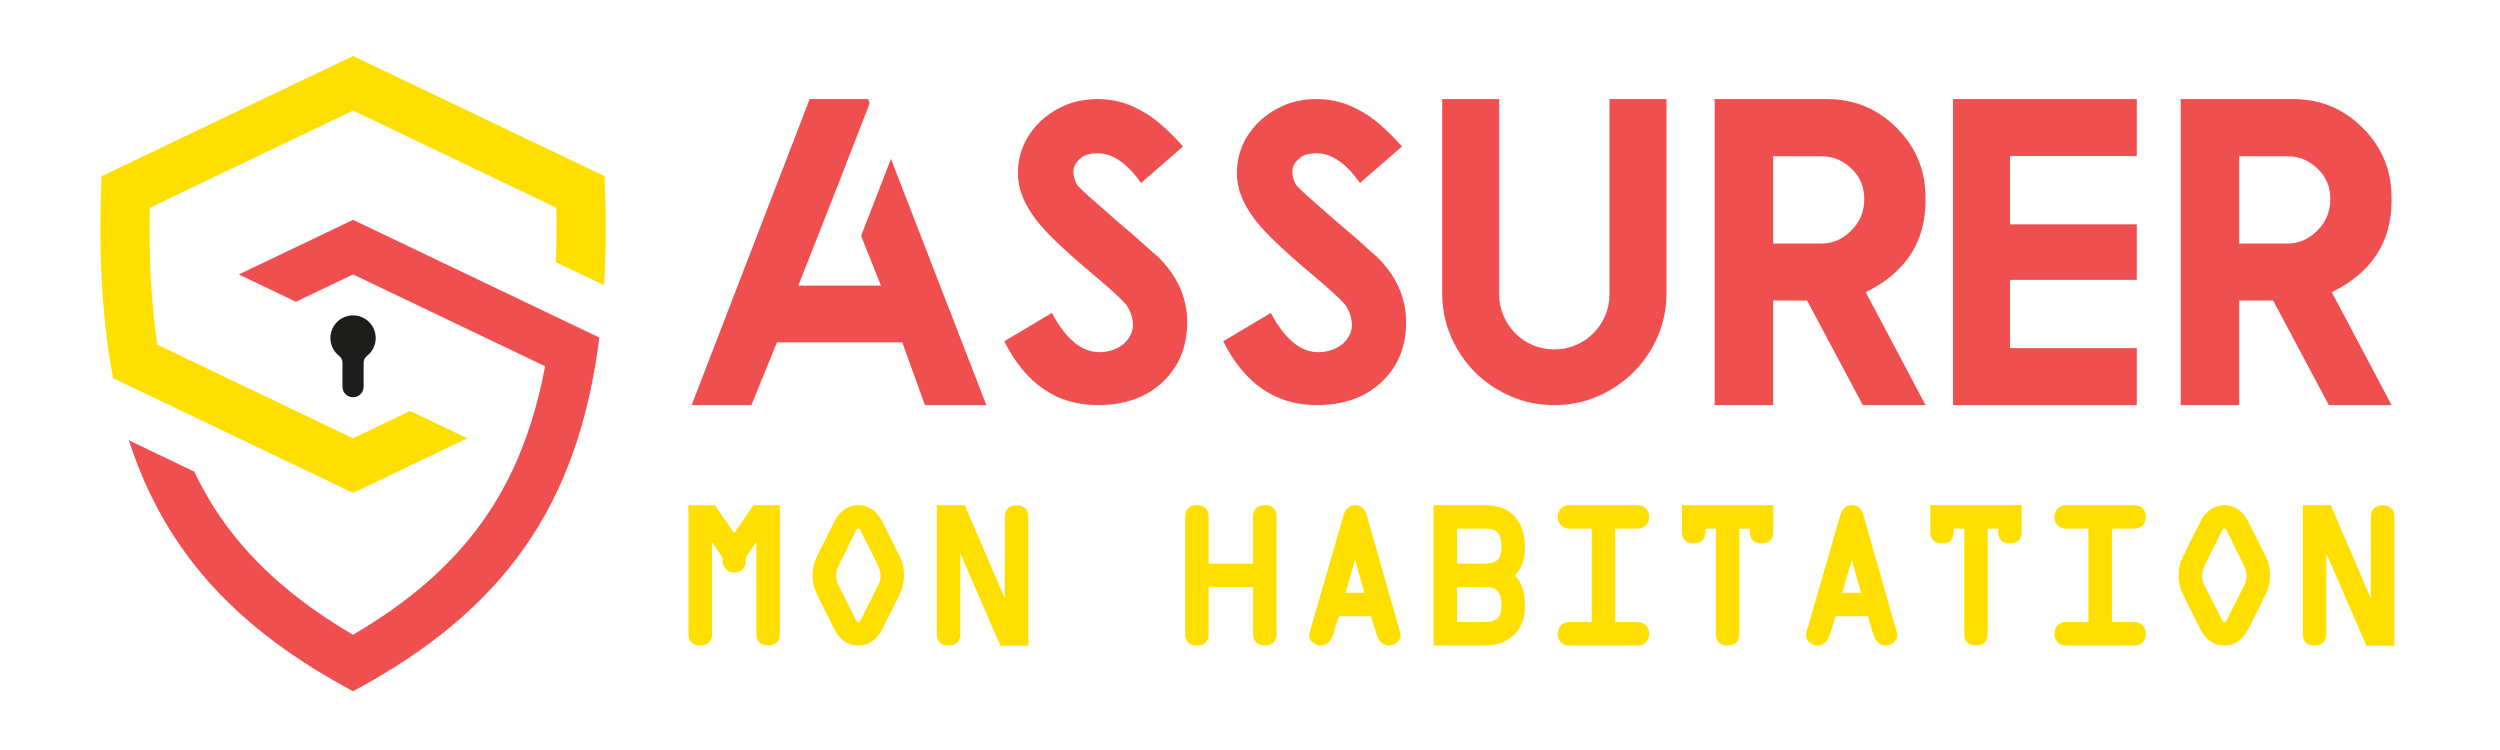
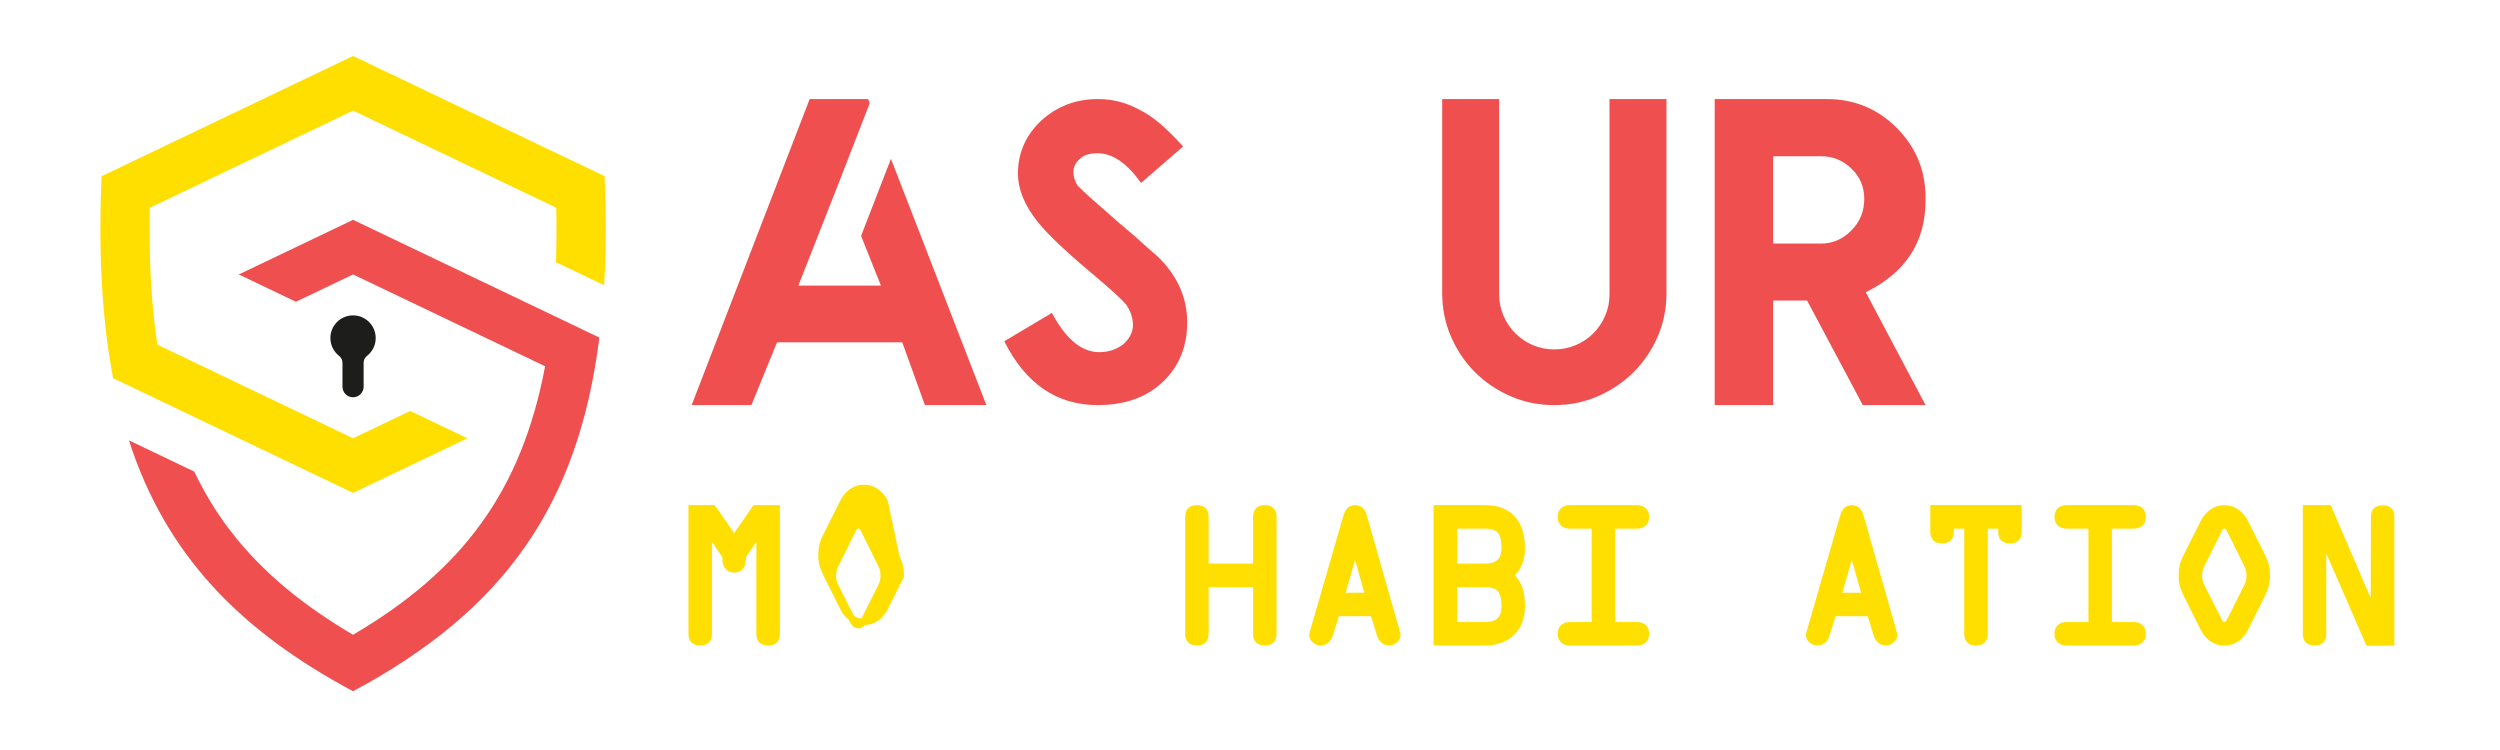
<svg xmlns="http://www.w3.org/2000/svg" version="1.1" id="Calque_1" x="0px" y="0px" width="200px" height="60px" viewBox="0 0 200 60" enable-background="new 0 0 200 60" xml:space="preserve">
  <path id="XMLID_456_" fill-rule="evenodd" clip-rule="evenodd" fill="#EF4F4F" d="M28.243,21.955l15.366,7.347  c-1.886,9.979-6.606,16.34-15.366,21.479c-3.776-2.218-7.241-4.918-9.909-8.444c-1.101-1.448-2.021-2.995-2.791-4.606l-5.232-2.504  c2.95,9.114,8.813,15.194,17.932,20.071c12.118-6.48,18.025-14.929,19.707-28.29l-3.751-1.796l-15.955-7.625l-9.14,4.369l4.57,2.185  L28.243,21.955z" />
  <path id="XMLID_457_" fill-rule="evenodd" clip-rule="evenodd" fill="#FFDF00" d="M11.985,16.62l16.258-7.773l16.258,7.773  c0.029,1.436,0.024,2.896-0.024,4.356l3.854,1.841c0.164-2.852,0.159-5.777,0.037-8.722L28.243,4.478l-20.12,9.618  c-0.229,5.375-0.069,10.956,0.925,16.159l19.195,9.177l9.14-4.369l-4.57-2.186l-4.569,2.186l-15.657-7.487  C12.046,23.967,11.912,20.256,11.985,16.62L11.985,16.62z" />
  <path id="XMLID_458_" fill-rule="evenodd" clip-rule="evenodd" fill="#1D1D1B" d="M26.431,27.044c0,0.581,0.274,1.096,0.696,1.427  c0.175,0.14,0.27,0.332,0.27,0.557v1.911c0,0.462,0.38,0.843,0.847,0.843s0.847-0.381,0.847-0.843v-1.911  c0-0.225,0.094-0.417,0.27-0.557c0.426-0.331,0.696-0.847,0.696-1.427c0-0.999-0.81-1.813-1.812-1.813  C27.24,25.231,26.431,26.045,26.431,27.044L26.431,27.044z" />
  <g>
    <path fill="#EF4F4F" d="M69.451,7.926l0.12,0.342l-2.39,6.163l-3.313,8.417h6.608l-1.589-3.978l2.39-6.164l7.631,19.701h-4.916   l-1.809-5.019H62.161l-2.048,5.019h-4.78l9.44-24.481H69.451z" />
    <path fill="#EF4F4F" d="M87.82,32.407c-3.278,0-5.77-1.701-7.477-5.105l3.807-2.27c1.115,2.094,2.378,3.141,3.79,3.141   c0.74,0,1.389-0.217,1.946-0.648c0.501-0.466,0.751-0.974,0.751-1.52c0-0.535-0.176-1.075-0.528-1.622   c-0.228-0.262-0.558-0.589-0.991-0.981c-0.433-0.392-0.973-0.862-1.622-1.409c-1.241-1.035-2.268-1.949-3.082-2.74   c-0.814-0.79-1.409-1.465-1.784-2.023c-0.797-1.138-1.195-2.254-1.195-3.346c0-1.639,0.615-3.044,1.843-4.217   c1.275-1.161,2.789-1.742,4.542-1.742c1.207,0,2.327,0.291,3.363,0.872c0.535,0.262,1.087,0.638,1.656,1.126   c0.569,0.49,1.172,1.087,1.809,1.793l-3.363,2.919c-1.126-1.582-2.282-2.373-3.465-2.373c-0.66,0-1.126,0.143-1.4,0.426   c-0.364,0.285-0.546,0.65-0.546,1.093c0,0.341,0.108,0.694,0.325,1.059c0.216,0.228,0.594,0.583,1.135,1.066   s1.249,1.107,2.126,1.87c1.024,0.854,1.803,1.531,2.339,2.032c0.353,0.319,0.615,0.545,0.785,0.683   c1.593,1.536,2.39,3.3,2.39,5.292c0,1.957-0.655,3.551-1.963,4.78C91.712,31.793,89.982,32.407,87.82,32.407z" />
-     <path fill="#EF4F4F" d="M105.336,32.407c-3.278,0-5.771-1.701-7.478-5.105l3.807-2.27c1.115,2.094,2.378,3.141,3.79,3.141   c0.741,0,1.389-0.217,1.945-0.648c0.502-0.466,0.752-0.974,0.752-1.52c0-0.535-0.176-1.075-0.529-1.622   c-0.228-0.262-0.557-0.589-0.99-0.981c-0.433-0.392-0.975-0.862-1.621-1.409c-1.241-1.035-2.269-1.949-3.082-2.74   c-0.814-0.79-1.408-1.465-1.784-2.023c-0.797-1.138-1.195-2.254-1.195-3.346c0-1.639,0.614-3.044,1.843-4.217   c1.275-1.161,2.789-1.742,4.542-1.742c1.205,0,2.326,0.291,3.363,0.872c0.534,0.262,1.086,0.638,1.655,1.126   c0.568,0.49,1.172,1.087,1.81,1.793l-3.363,2.919c-1.127-1.582-2.281-2.373-3.465-2.373c-0.66,0-1.127,0.143-1.4,0.426   c-0.364,0.285-0.547,0.65-0.547,1.093c0,0.341,0.109,0.694,0.325,1.059c0.216,0.228,0.595,0.583,1.136,1.066   c0.54,0.484,1.247,1.107,2.126,1.87c1.023,0.854,1.803,1.531,2.337,2.032c0.354,0.319,0.615,0.545,0.786,0.683   c1.593,1.536,2.39,3.3,2.39,5.292c0,1.957-0.653,3.551-1.964,4.78C109.228,31.793,107.497,32.407,105.336,32.407z" />
    <path fill="#EF4F4F" d="M128.759,7.926h4.559v15.519c0,1.241-0.237,2.405-0.708,3.492c-0.476,1.087-1.116,2.034-1.931,2.843   c-0.815,0.807-1.763,1.448-2.851,1.918c-1.087,0.476-2.252,0.71-3.491,0.71c-1.241,0-2.404-0.234-3.491-0.71   c-1.087-0.471-2.033-1.111-2.844-1.918c-0.806-0.809-1.446-1.756-1.92-2.843c-0.472-1.087-0.707-2.25-0.707-3.492V7.926h4.558   v15.621c0,0.615,0.116,1.189,0.351,1.724c0.231,0.537,0.547,1.002,0.946,1.4c0.397,0.398,0.863,0.712,1.401,0.94   c0.534,0.228,1.103,0.341,1.706,0.341c0.614,0,1.188-0.113,1.723-0.341c0.536-0.228,1.003-0.542,1.4-0.94   c0.399-0.398,0.716-0.864,0.948-1.4c0.234-0.535,0.351-1.109,0.351-1.724V7.926z" />
    <path fill="#EF4F4F" d="M154.043,32.407h-5.021l-4.455-8.365h-2.715v8.365h-4.678V7.926h8.979c2.185,0,4.045,0.769,5.583,2.305   c1.535,1.537,2.306,3.398,2.306,5.583v0.239c0,3.312-1.594,5.753-4.782,7.325L154.043,32.407z M145.694,19.484   c0.934,0,1.741-0.353,2.422-1.059c0.685-0.684,1.025-1.519,1.025-2.509c0-0.967-0.341-1.776-1.025-2.424   c-0.67-0.661-1.478-0.991-2.422-0.991h-3.842v6.982H145.694z" />
-     <path fill="#EF4F4F" d="M170.943,7.926v4.559h-10.141v5.463h10.141v4.439h-10.141v5.463h10.141v4.558h-14.7V7.926H170.943z" />
-     <path fill="#EF4F4F" d="M191.327,32.407h-5.021l-4.455-8.365h-2.715v8.365h-4.679V7.926h8.98c2.186,0,4.047,0.769,5.582,2.305   c1.537,1.537,2.307,3.398,2.307,5.583v0.239c0,3.312-1.594,5.753-4.781,7.325L191.327,32.407z M182.979,19.484   c0.934,0,1.741-0.353,2.424-1.059c0.684-0.684,1.025-1.519,1.025-2.509c0-0.967-0.342-1.776-1.025-2.424   c-0.672-0.661-1.479-0.991-2.424-0.991h-3.842v6.982H182.979z" />
  </g>
  <g>
    <path fill="#FFDF00" stroke="#FFDF00" stroke-width="0.5" stroke-miterlimit="10" d="M60.414,40.662h1.725v10.042   c0,0.439-0.193,0.688-0.69,0.688s-0.689-0.248-0.689-0.688v-8.14h-0.028l-1.311,1.947v0.22c0,0.429-0.165,0.826-0.689,0.826   c-0.497,0-0.69-0.397-0.69-0.826v-0.22l-1.309-1.947h-0.028v8.14c0,0.439-0.192,0.688-0.689,0.688   c-0.496,0-0.689-0.248-0.689-0.688V40.662h1.724l1.683,2.429L60.414,40.662z" />
-     <path fill="#FFDF00" stroke="#FFDF00" stroke-width="0.5" stroke-miterlimit="10" d="M71.714,44.538   c0.262,0.538,0.359,0.938,0.359,1.532c0,0.66-0.179,1.074-0.456,1.639l-1.268,2.538c-0.332,0.662-0.882,1.145-1.683,1.145   c-0.801,0-1.352-0.482-1.683-1.145l-1.269-2.538c-0.276-0.564-0.456-0.979-0.456-1.639c0-0.595,0.097-0.994,0.359-1.532   l1.379-2.744c0.331-0.647,0.896-1.132,1.669-1.132c0.772,0,1.337,0.484,1.668,1.132L71.714,44.538z M69.136,42.455   c-0.111-0.22-0.18-0.414-0.469-0.414c-0.29,0-0.359,0.194-0.47,0.414l-1.24,2.498c-0.208,0.397-0.318,0.66-0.318,1.117   c0,0.357,0.083,0.605,0.234,0.908l1.324,2.621c0.097,0.194,0.193,0.416,0.47,0.416c0.275,0,0.372-0.222,0.469-0.416l1.324-2.621   c0.151-0.303,0.234-0.551,0.234-0.908c0-0.457-0.11-0.72-0.317-1.117L69.136,42.455z" />
-     <path fill="#FFDF00" stroke="#FFDF00" stroke-width="0.5" stroke-miterlimit="10" d="M80.642,41.365   c0-0.439,0.193-0.689,0.69-0.689c0.496,0,0.689,0.25,0.689,0.689v10.042h-1.82l-3.6-8.275v-0.015h-0.028v7.587   c0,0.439-0.192,0.688-0.689,0.688s-0.69-0.248-0.69-0.688V40.662h1.821l3.599,8.371h-0.013h0.028L80.642,41.365z" />
+     <path fill="#FFDF00" stroke="#FFDF00" stroke-width="0.5" stroke-miterlimit="10" d="M71.714,44.538   c0.262,0.538,0.359,0.938,0.359,1.532l-1.268,2.538c-0.332,0.662-0.882,1.145-1.683,1.145   c-0.801,0-1.352-0.482-1.683-1.145l-1.269-2.538c-0.276-0.564-0.456-0.979-0.456-1.639c0-0.595,0.097-0.994,0.359-1.532   l1.379-2.744c0.331-0.647,0.896-1.132,1.669-1.132c0.772,0,1.337,0.484,1.668,1.132L71.714,44.538z M69.136,42.455   c-0.111-0.22-0.18-0.414-0.469-0.414c-0.29,0-0.359,0.194-0.47,0.414l-1.24,2.498c-0.208,0.397-0.318,0.66-0.318,1.117   c0,0.357,0.083,0.605,0.234,0.908l1.324,2.621c0.097,0.194,0.193,0.416,0.47,0.416c0.275,0,0.372-0.222,0.469-0.416l1.324-2.621   c0.151-0.303,0.234-0.551,0.234-0.908c0-0.457-0.11-0.72-0.317-1.117L69.136,42.455z" />
    <path fill="#FFDF00" stroke="#FFDF00" stroke-width="0.5" stroke-miterlimit="10" d="M96.442,46.717v3.987   c0,0.439-0.192,0.688-0.689,0.688c-0.496,0-0.69-0.248-0.69-0.688v-9.354c0-0.44,0.194-0.688,0.69-0.688   c0.497,0,0.689,0.248,0.689,0.688v3.989h4.055v-3.989c0-0.44,0.193-0.688,0.69-0.688c0.496,0,0.689,0.248,0.689,0.688v9.354   c0,0.439-0.193,0.688-0.689,0.688c-0.498,0-0.69-0.248-0.69-0.688v-3.987H96.442z" />
    <path fill="#FFDF00" stroke="#FFDF00" stroke-width="0.5" stroke-miterlimit="10" d="M107.702,41.365   c0.109-0.372,0.261-0.703,0.702-0.703c0.457,0,0.622,0.344,0.718,0.703l2.662,9.339c0.098,0.33-0.274,0.688-0.663,0.688   c-0.426,0-0.647-0.357-0.743-0.688l-0.51-1.657h-2.939l-0.523,1.657c-0.096,0.33-0.316,0.688-0.743,0.688   c-0.388,0-0.761-0.357-0.663-0.688L107.702,41.365z M108.419,43.93h-0.026l-1.075,3.738h2.163L108.419,43.93z" />
    <path fill="#FFDF00" stroke="#FFDF00" stroke-width="0.5" stroke-miterlimit="10" d="M114.933,40.662h3.862   c2.027,0,2.951,1.242,2.951,3.187c0,0.798-0.18,1.531-0.91,2.179c0.785,0.745,0.91,1.477,0.91,2.496   c0,1.808-1.199,2.868-2.951,2.868h-3.862V40.662z M116.313,45.34h2.481c0.991,0,1.573-0.442,1.573-1.491   c0-1.158-0.316-1.808-1.573-1.808h-2.481V45.34z M116.313,50.016h2.481c0.991,0,1.573-0.442,1.573-1.492   c0-1.158-0.316-1.807-1.573-1.807h-2.481V50.016z" />
    <path fill="#FFDF00" stroke="#FFDF00" stroke-width="0.5" stroke-miterlimit="10" d="M128.964,50.016h2.029   c0.356,0,0.687,0.189,0.687,0.688c0,0.494-0.33,0.688-0.687,0.688h-5.438c-0.356,0-0.688-0.193-0.688-0.688   c0-0.499,0.332-0.688,0.688-0.688h2.029v-7.975h-2.029c-0.356,0-0.688-0.191-0.688-0.69c0-0.494,0.332-0.688,0.688-0.688h5.438   c0.356,0,0.687,0.194,0.687,0.688c0,0.499-0.33,0.69-0.687,0.69h-2.029V50.016z" />
-     <path fill="#FFDF00" stroke="#FFDF00" stroke-width="0.5" stroke-miterlimit="10" d="M136.181,42.041v0.496   c0,0.443-0.193,0.689-0.688,0.689c-0.496,0-0.689-0.246-0.689-0.689v-1.875h6.811v1.875c0,0.443-0.188,0.689-0.687,0.689   c-0.496,0-0.689-0.246-0.689-0.689v-0.496h-1.338v8.663c0,0.439-0.193,0.688-0.689,0.688c-0.5,0-0.69-0.248-0.69-0.688v-8.663   H136.181z" />
    <path fill="#FFDF00" stroke="#FFDF00" stroke-width="0.5" stroke-miterlimit="10" d="M147.439,41.365   c0.111-0.372,0.263-0.703,0.702-0.703c0.458,0,0.622,0.344,0.718,0.703l2.662,9.339c0.098,0.33-0.274,0.688-0.661,0.688   c-0.428,0-0.649-0.357-0.745-0.688l-0.512-1.657h-2.938l-0.521,1.657c-0.098,0.33-0.318,0.688-0.745,0.688   c-0.386,0-0.759-0.357-0.661-0.688L147.439,41.365z M148.158,43.93h-0.03l-1.073,3.738h2.165L148.158,43.93z" />
    <path fill="#FFDF00" stroke="#FFDF00" stroke-width="0.5" stroke-miterlimit="10" d="M156.053,42.041v0.496   c0,0.443-0.193,0.689-0.691,0.689s-0.689-0.246-0.689-0.689v-1.875h6.813v1.875c0,0.443-0.193,0.689-0.689,0.689   c-0.497,0-0.69-0.246-0.69-0.689v-0.496h-1.339v8.663c0,0.439-0.192,0.688-0.688,0.688s-0.688-0.248-0.688-0.688v-8.663H156.053z" />
    <path fill="#FFDF00" stroke="#FFDF00" stroke-width="0.5" stroke-miterlimit="10" d="M168.703,50.016h2.025   c0.36,0,0.69,0.189,0.69,0.688c0,0.494-0.33,0.688-0.69,0.688h-5.434c-0.356,0-0.688-0.193-0.688-0.688   c0-0.499,0.332-0.688,0.688-0.688h2.029v-7.975h-2.029c-0.356,0-0.688-0.191-0.688-0.69c0-0.494,0.332-0.688,0.688-0.688h5.434   c0.36,0,0.69,0.194,0.69,0.688c0,0.499-0.33,0.69-0.69,0.69h-2.025V50.016z" />
    <path fill="#FFDF00" stroke="#FFDF00" stroke-width="0.5" stroke-miterlimit="10" d="M180.996,44.538   c0.262,0.538,0.356,0.938,0.356,1.532c0,0.66-0.179,1.074-0.451,1.639l-1.271,2.538c-0.332,0.662-0.882,1.145-1.683,1.145   s-1.352-0.482-1.681-1.145l-1.271-2.538c-0.275-0.564-0.454-0.979-0.454-1.639c0-0.595,0.098-0.994,0.358-1.532l1.378-2.744   c0.331-0.647,0.896-1.132,1.669-1.132s1.339,0.484,1.669,1.132L180.996,44.538z M178.418,42.455   c-0.112-0.22-0.182-0.414-0.471-0.414c-0.288,0-0.358,0.194-0.468,0.414l-1.241,2.498c-0.209,0.397-0.318,0.66-0.318,1.117   c0,0.357,0.082,0.605,0.235,0.908l1.324,2.621c0.096,0.194,0.191,0.416,0.468,0.416c0.275,0,0.371-0.222,0.471-0.416l1.322-2.621   c0.151-0.303,0.234-0.551,0.234-0.908c0-0.457-0.111-0.72-0.316-1.117L178.418,42.455z" />
    <path fill="#FFDF00" stroke="#FFDF00" stroke-width="0.5" stroke-miterlimit="10" d="M189.923,41.365   c0-0.439,0.193-0.689,0.688-0.689c0.496,0,0.689,0.25,0.689,0.689v10.042h-1.82l-3.601-8.275v-0.015h-0.026v7.587   c0,0.439-0.194,0.688-0.687,0.688c-0.5,0-0.691-0.248-0.691-0.688V40.662h1.818l3.601,8.371h-0.012h0.025L189.923,41.365z" />
  </g>
</svg>